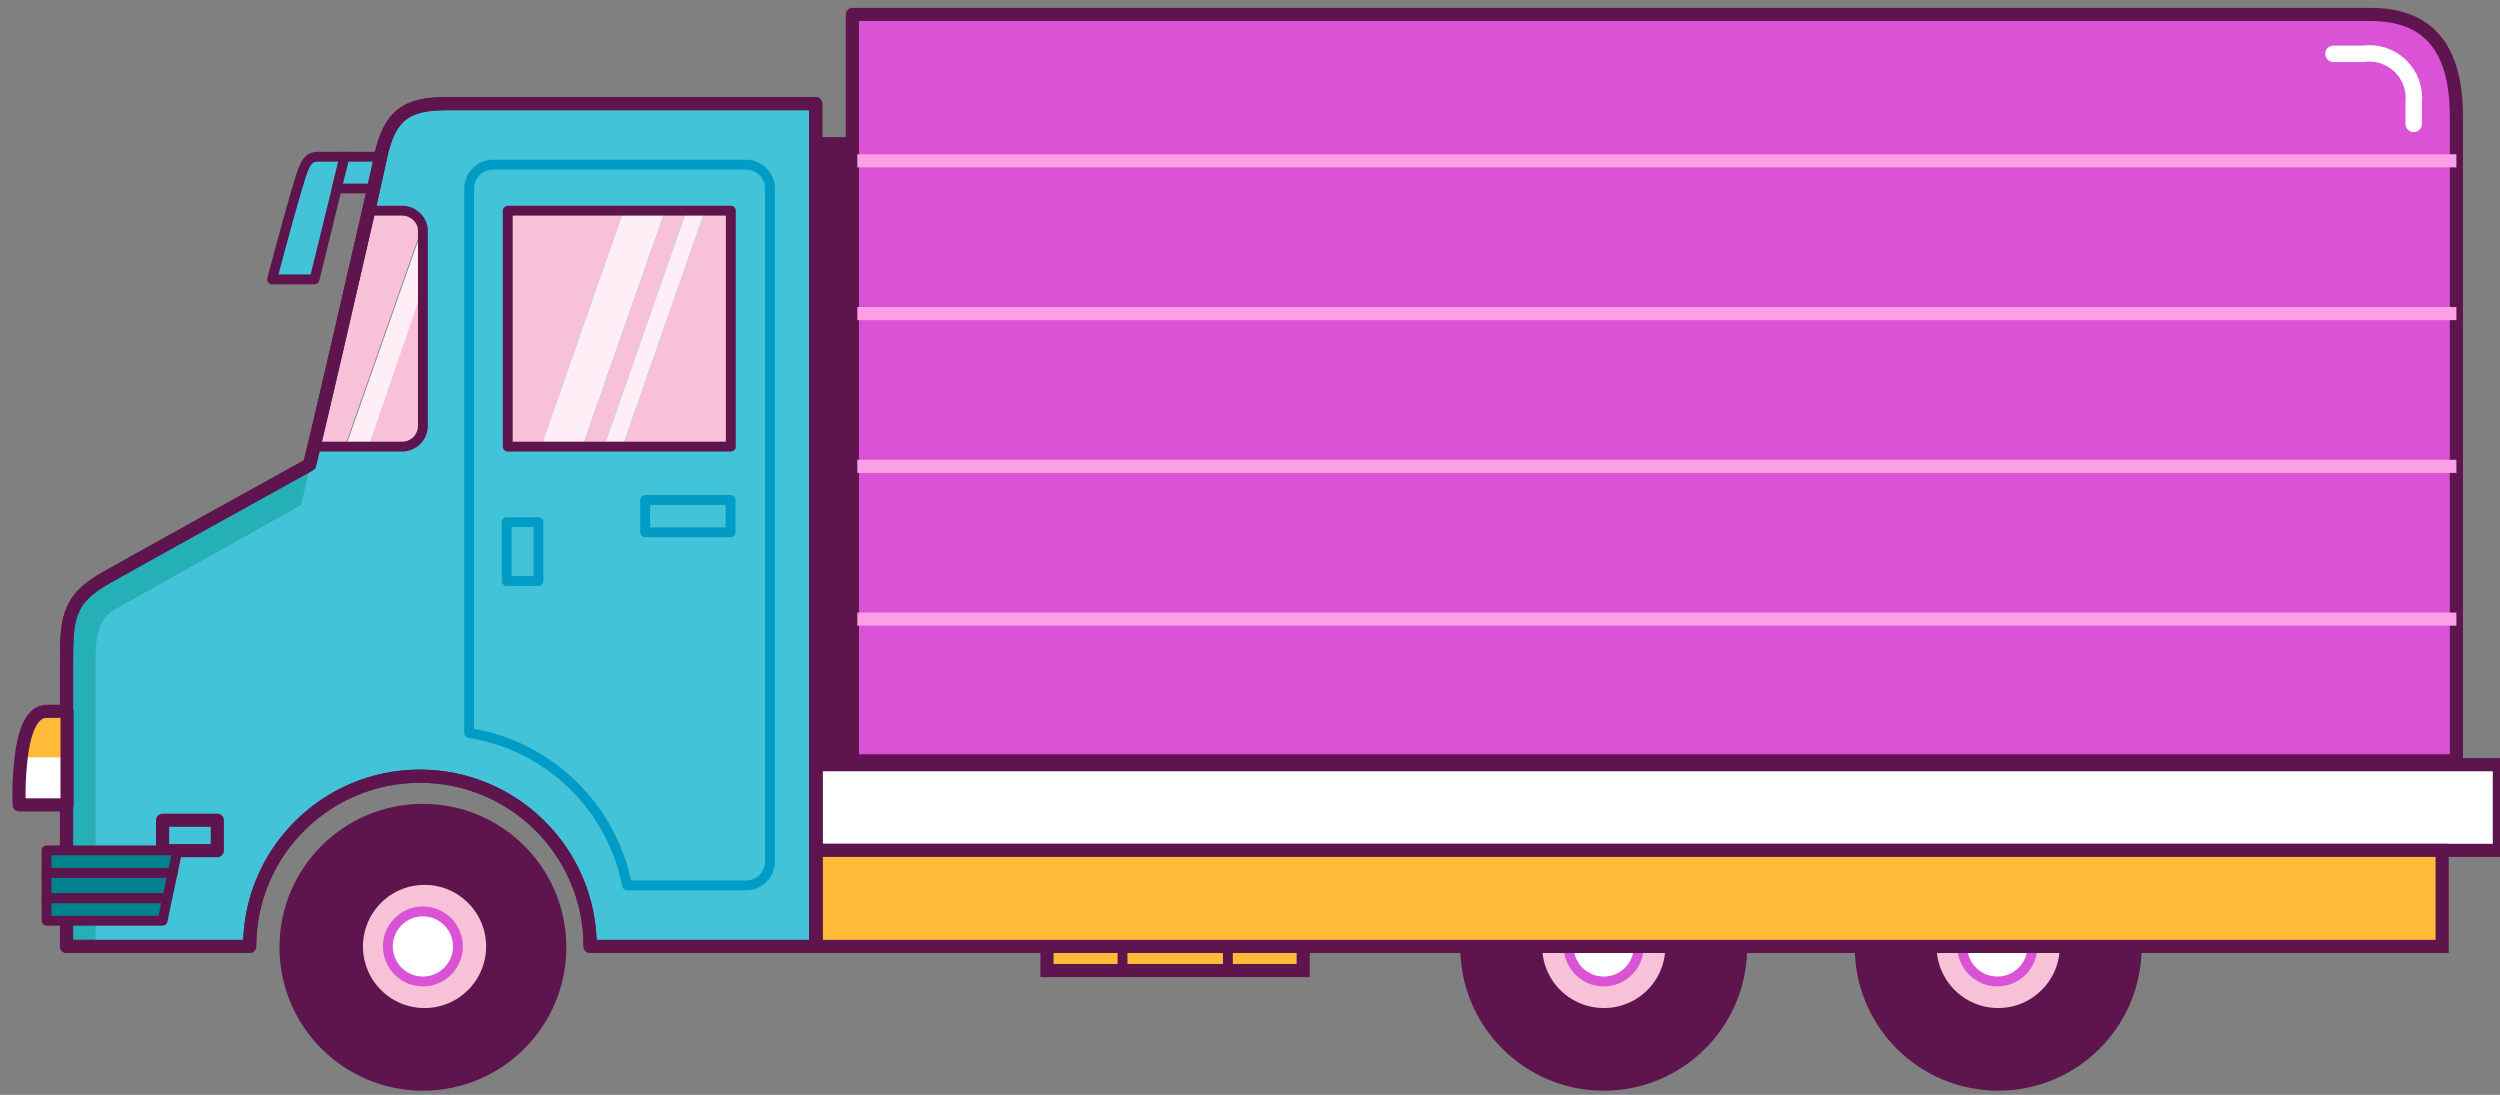
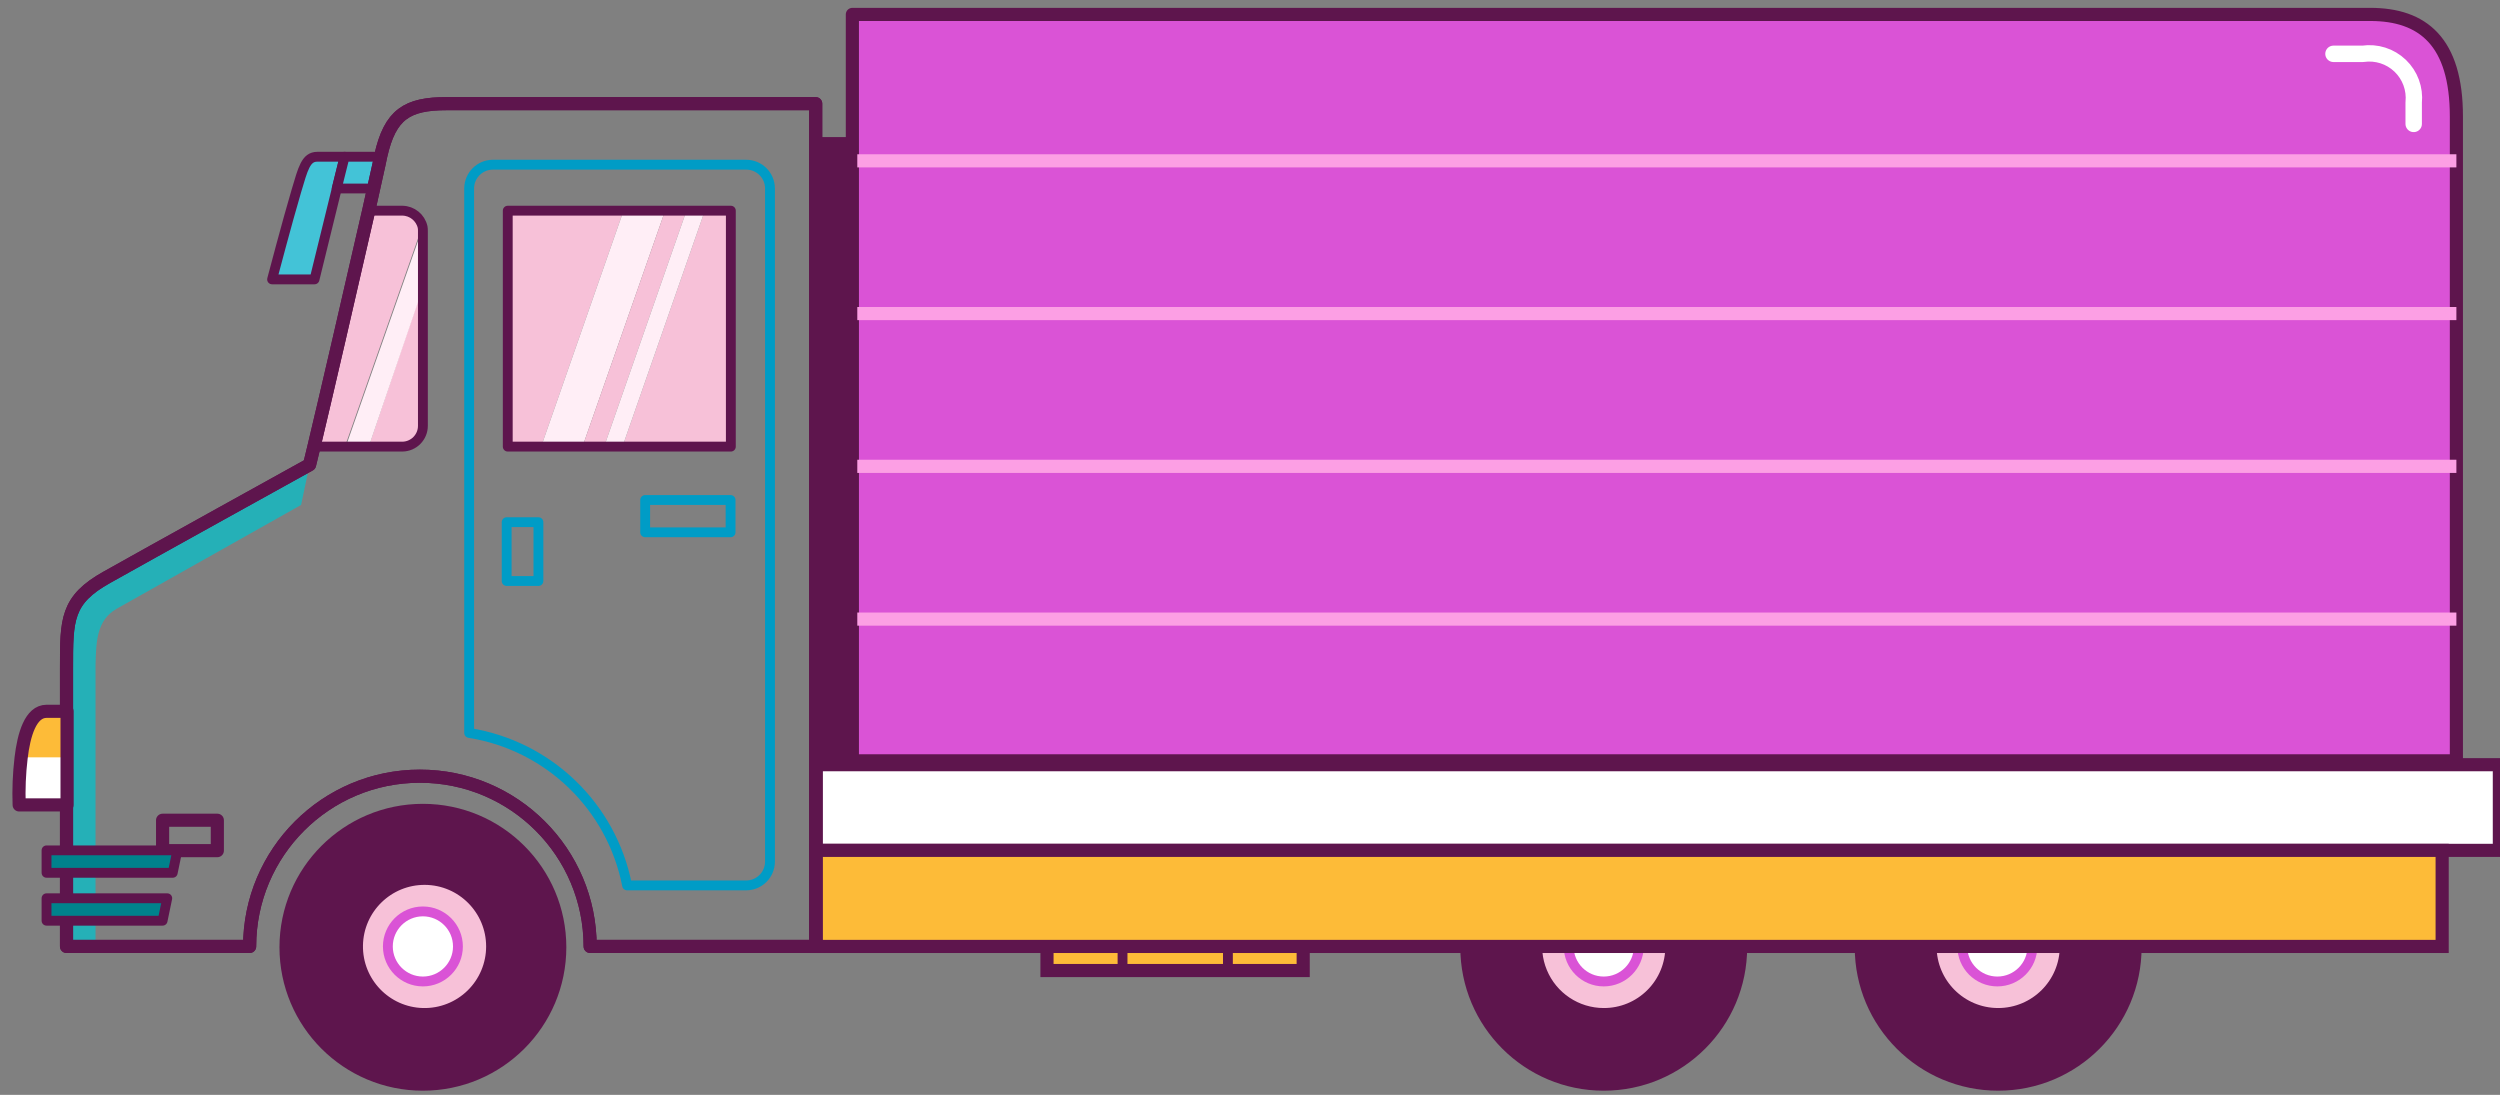
<svg xmlns="http://www.w3.org/2000/svg" version="1.1" width="274" height="120" viewBox="-1 -1 274 120">
  <rect x="-1" y="-1" width="274" height="120" fill="#808080" stroke="none" />
  <g id="ID0.6599094420671463">
    <g id="Page-1">
      <g id="City_Truck-02">
        <g id="Tire-1">
          <path id="Oval" fill="#F7C1D8" stroke="none" stroke-width="1" d="M 16.350 8.910 C 18.717 8.910 20.862 9.871 22.415 11.425 C 23.969 12.978 24.930 15.123 24.930 17.490 C 24.930 19.857 23.969 22.002 22.415 23.555 C 20.862 25.109 18.717 26.070 16.350 26.070 C 13.983 26.070 11.838 25.109 10.285 23.555 C 8.731 22.002 7.770 19.857 7.770 17.490 C 7.770 15.123 8.731 12.978 10.285 11.425 C 11.838 9.871 13.983 8.910 16.350 8.910 Z " transform="matrix(1, 0, 0, 1, 29, 85)" />
          <path id="Shape" fill="#5E154D" stroke="#5E154D" stroke-width="1.44" stroke-linecap="round" stroke-linejoin="round" d="M 16.350 2.820 C 8.066 2.820 1.350 9.536 1.350 17.820 C 1.350 26.104 8.066 32.820 16.350 32.820 C 24.634 32.820 31.350 26.104 31.350 17.820 C 31.350 9.536 24.634 2.820 16.350 2.820 Z M 16.350 25.200 C 12.249 25.101 8.995 21.714 9.061 17.613 C 9.126 13.512 12.487 10.230 16.589 10.262 C 20.690 10.295 23.999 13.628 24 17.730 C 24.001 19.743 23.189 21.671 21.749 23.077 C 20.309 24.483 18.362 25.249 16.350 25.200 Z " transform="matrix(1, 0, 0, 1, 29, 85)" />
          <path id="Oval" fill="#FFFFFF" stroke="#DA53D6" stroke-width="1.08" stroke-linecap="round" stroke-linejoin="round" d="M 16.350 13.890 C 17.409 13.890 18.369 14.320 19.065 15.015 C 19.760 15.711 20.190 16.671 20.190 17.730 C 20.190 18.789 19.760 19.749 19.065 20.445 C 18.369 21.140 17.409 21.570 16.350 21.570 C 15.291 21.570 14.331 21.140 13.635 20.445 C 12.940 19.749 12.510 18.789 12.510 17.730 C 12.510 16.671 12.940 15.711 13.635 15.015 C 14.331 14.320 15.291 13.890 16.350 13.890 Z " transform="matrix(1, 0, 0, 1, 29, 85)" />
        </g>
        <g id="Tire-2">
          <path id="Path" fill="#F7C1D8" stroke="none" stroke-width="1" d="M 16.770 5.760 C 10.143 5.760 4.770 11.133 4.770 17.760 C 4.770 24.387 10.143 29.760 16.770 29.760 C 23.397 29.760 28.770 24.387 28.770 17.760 C 28.770 11.133 23.397 5.760 16.770 5.760 Z " transform="matrix(1, 0, 0, 1, 158, 85)" />
          <path id="Shape" fill="#5E154D" stroke="#5E154D" stroke-width="1.44" stroke-linecap="round" stroke-linejoin="round" d="M 16.770 2.820 C 8.486 2.820 1.770 9.536 1.770 17.820 C 1.770 26.104 8.486 32.820 16.770 32.820 C 25.054 32.820 31.770 26.104 31.770 17.820 C 31.770 9.536 25.054 2.820 16.770 2.820 Z M 16.770 25.200 C 13.749 25.200 11.025 23.380 9.869 20.589 C 8.712 17.797 9.352 14.584 11.488 12.448 C 13.624 10.312 16.837 9.672 19.629 10.829 C 22.420 11.985 24.240 14.709 24.240 17.730 C 24.248 19.714 23.464 21.618 22.061 23.021 C 20.658 24.424 18.754 25.208 16.770 25.200 Z " transform="matrix(1, 0, 0, 1, 158, 85)" />
          <path id="Oval" fill="#FFFFFF" stroke="#DA53D6" stroke-width="1.08" stroke-linecap="round" stroke-linejoin="round" d="M 16.770 13.890 C 17.829 13.890 18.789 14.320 19.485 15.015 C 20.180 15.711 20.610 16.671 20.610 17.730 C 20.610 18.789 20.180 19.749 19.485 20.445 C 18.789 21.140 17.829 21.570 16.770 21.570 C 15.711 21.570 14.751 21.140 14.055 20.445 C 13.360 19.749 12.930 18.789 12.930 17.730 C 12.930 16.671 13.360 15.711 14.055 15.015 C 14.751 14.320 15.711 13.890 16.770 13.890 Z " transform="matrix(1, 0, 0, 1, 158, 85)" />
        </g>
        <g id="Tire-3">
          <path id="Path" fill="#F7C1D8" stroke="none" stroke-width="1" d="M 15 5.760 C 8.373 5.760 3 11.133 3 17.760 C 3 24.387 8.373 29.760 15 29.760 C 21.627 29.760 27 24.387 27 17.760 C 27 11.133 21.627 5.760 15 5.760 Z " transform="matrix(1, 0, 0, 1, 203, 85)" />
          <path id="Shape" fill="#5E154D" stroke="#5E154D" stroke-width="1.44" stroke-linecap="round" stroke-linejoin="round" d="M 15 2.820 C 6.716 2.820 0 9.536 0 17.820 C 0 26.104 6.716 32.820 15 32.820 C 23.284 32.820 30 26.104 30 17.820 C 30 13.842 28.420 10.026 25.607 7.213 C 22.794 4.400 18.978 2.820 15 2.820 Z M 15 25.200 C 10.874 25.200 7.530 21.856 7.530 17.730 C 7.530 13.604 10.874 10.260 15 10.260 C 19.126 10.260 22.470 13.604 22.470 17.730 C 22.470 21.856 19.126 25.200 15 25.200 Z " transform="matrix(1, 0, 0, 1, 203, 85)" />
          <path id="Oval" fill="#FFFFFF" stroke="#DA53D6" stroke-width="1.08" stroke-linecap="round" stroke-linejoin="round" d="M 14.910 13.890 C 15.969 13.890 16.929 14.320 17.625 15.015 C 18.320 15.711 18.750 16.671 18.750 17.730 C 18.750 18.789 18.320 19.749 17.625 20.445 C 16.929 21.140 15.969 21.570 14.910 21.570 C 13.851 21.570 12.891 21.140 12.195 20.445 C 11.500 19.749 11.070 18.789 11.070 17.730 C 11.070 16.671 11.500 15.711 12.195 15.015 C 12.891 14.320 13.851 13.890 14.910 13.890 Z " transform="matrix(1, 0, 0, 1, 203, 85)" />
        </g>
        <g id="Group-3">
          <g id="Group-2">
            <path id="Rectangle" fill="#FDBB38" stroke="#5E154D" stroke-width="1.44" d="M 0.750 1.200 L 28.830 1.200 L 28.830 14.370 L 0.750 14.370 L 0.750 1.200 Z " transform="matrix(1, 0, 0, 1, 113, 91)" />
            <path id="Path" fill="none" stroke="#5E154D" stroke-width="1.08" stroke-linecap="round" d="M 9.030 1.200 L 9.030 14.370 " transform="matrix(1, 0, 0, 1, 113, 91)" />
            <path id="Path" fill="none" stroke="#5E154D" stroke-width="1.08" stroke-linecap="round" d="M 20.580 1.200 L 20.580 14.370 " transform="matrix(1, 0, 0, 1, 113, 91)" />
          </g>
          <path id="Rectangle" fill="#FFFFFF" stroke="#5E154D" stroke-width="1.44" stroke-linecap="round" d="M 2.460 0.810 L 186.930 0.810 L 186.930 10.200 L 2.460 10.200 L 2.460 0.810 Z " transform="matrix(1, 0, 0, 1, 86, 82)" />
          <path id="Rectangle" fill="#FDBB38" stroke="#5E154D" stroke-width="1.44" d="M 2.460 10.200 L 180.660 10.200 L 180.660 20.730 L 2.460 20.730 L 2.460 10.200 Z " transform="matrix(1, 0, 0, 1, 86, 82)" />
        </g>
        <g id="Group">
          <path id="Path" fill="#25B0B7" stroke="none" stroke-width="1" d="M 12.750 55.740 L 33 44.340 L 33.930 39.930 C 33.930 39.930 15.660 50.040 11.730 52.260 C 7.260 54.750 7.290 56.910 7.290 62.220 L 7.290 92.730 L 10.470 92.730 L 10.470 61.920 C 10.530 59.220 10.620 57 12.750 55.740 Z " transform="matrix(1, 0, 0, 1, -1, 10)" />
-           <path id="Path" fill="#43C3D7" stroke="none" stroke-width="1" d="M 48.960 0.360 C 44.610 0.360 42.750 1.530 41.730 6.090 C 41.520 7.170 41.010 9.330 40.410 12.090 L 44.100 12.090 C 45.336 12.106 46.334 13.104 46.350 14.340 L 46.350 35.670 C 46.350 36.918 45.347 37.934 44.100 37.950 L 34.470 37.950 L 33.990 39.930 L 33 44.340 L 12.690 55.740 C 10.560 56.940 10.470 59.220 10.470 61.920 L 10.470 92.730 L 27.360 92.730 C 27.360 82.424 35.714 74.070 46.020 74.070 C 56.326 74.070 64.680 82.424 64.680 92.730 L 89.400 92.730 L 89.400 0.360 L 48.960 0.360 Z " transform="matrix(1, 0, 0, 1, -1, 10)" />
          <path id="Rectangle" fill="none" stroke="#009CC6" stroke-width="1.08" stroke-linecap="round" stroke-linejoin="round" d="M 70.710 43.800 L 80.070 43.800 L 80.070 47.340 L 70.710 47.340 L 70.710 43.800 Z " transform="matrix(1, 0, 0, 1, -1, 10)" />
          <path id="Rectangle" fill="none" stroke="#5E154D" stroke-width="1.44" stroke-linecap="round" stroke-linejoin="round" d="M 17.820 78.900 L 23.820 78.900 L 23.820 82.230 L 17.820 82.230 L 17.820 78.900 Z " transform="matrix(1, 0, 0, 1, -1, 10)" />
          <path id="Path" fill="none" stroke="#009CC6" stroke-width="1.08" stroke-linecap="round" stroke-linejoin="round" d="M 81.780 7.050 L 54 7.050 C 52.582 7.066 51.436 8.212 51.420 9.630 L 51.420 69.330 C 60.125 70.715 67.039 77.389 68.730 86.040 L 81.810 86.040 C 83.228 86.024 84.374 84.878 84.390 83.460 L 84.390 9.630 C 84.374 8.200 83.210 7.050 81.780 7.050 Z " transform="matrix(1, 0, 0, 1, -1, 10)" />
          <path id="Rectangle" fill="none" stroke="#009CC6" stroke-width="1.08" stroke-linecap="round" stroke-linejoin="round" d="M 55.530 46.230 L 59.010 46.230 L 59.010 52.680 L 55.530 52.680 L 55.530 46.230 Z " transform="matrix(1, 0, 0, 1, -1, 10)" />
          <path id="Path" fill="#F7C1D8" stroke="none" stroke-width="1" d="M 80.100 12.090 L 77.250 12.090 L 68.220 37.950 L 80.100 37.950 L 80.100 12.090 " transform="matrix(1, 0, 0, 1, -1, 10)" />
          <path id="Path" fill="#F7C1D8" stroke="none" stroke-width="1" d="M 55.650 12.090 L 55.650 37.950 L 59.310 37.950 L 68.340 12.090 L 55.650 12.090 " transform="matrix(1, 0, 0, 1, -1, 10)" />
          <path id="Path" fill="#FFEEF6" stroke="none" stroke-width="1" d="M 68.340 12.090 L 59.310 37.950 L 63.840 37.950 L 72.900 12.090 L 68.340 12.090 " transform="matrix(1, 0, 0, 1, -1, 10)" />
          <path id="Path" fill="#F7C1D8" stroke="none" stroke-width="1" d="M 44.100 12 L 40.410 12 C 38.580 20.010 35.580 33 34.410 37.860 L 37.830 37.860 L 46.260 13.860 C 46.054 12.817 45.162 12.049 44.100 12 Z " transform="matrix(1, 0, 0, 1, -1, 10)" />
          <path id="Path" fill="#F7C1D8" stroke="none" stroke-width="1" d="M 40.410 37.950 L 44.100 37.950 C 45.347 37.934 46.350 36.918 46.350 35.670 L 46.350 20.340 L 40.410 37.950 Z " transform="matrix(1, 0, 0, 1, -1, 10)" />
          <path id="Path" fill="#FFEEF6" stroke="none" stroke-width="1" d="M 46.350 14.340 C 46.365 14.190 46.365 14.040 46.350 13.890 L 37.920 37.890 L 40.440 37.890 L 46.440 20.280 L 46.350 14.340 Z " transform="matrix(1, 0, 0, 1, -1, 10)" />
          <path id="Path" fill="#F7C1D8" stroke="none" stroke-width="1" d="M 72.900 12.090 L 63.840 37.950 L 66.210 37.950 L 75.240 12.090 L 72.900 12.090 " transform="matrix(1, 0, 0, 1, -1, 10)" />
          <path id="Path" fill="#FFEEF6" stroke="none" stroke-width="1" d="M 75.240 12.090 L 66.210 37.950 L 68.220 37.950 L 77.250 12.090 L 75.240 12.090 " transform="matrix(1, 0, 0, 1, -1, 10)" />
          <path id="Path" fill="#43C3D7" stroke="#5E154D" stroke-width="1.08" stroke-linecap="round" stroke-linejoin="round" d="M 37.770 6.180 L 34.470 19.620 L 29.820 19.620 C 29.820 19.620 31.500 13.230 32.490 9.900 C 33.210 7.500 33.510 6.180 34.770 6.180 L 37.770 6.180 Z " transform="matrix(1, 0, 0, 1, -1, 10)" />
          <path id="Path" fill="#43C3D7" stroke="#5E154D" stroke-width="1.08" stroke-linecap="round" stroke-linejoin="round" d="M 37.770 6.180 L 41.730 6.180 L 40.950 9.660 L 36.900 9.660 L 37.770 6.180 " transform="matrix(1, 0, 0, 1, -1, 10)" />
          <path id="Path" fill="none" stroke="#5E154D" stroke-width="1.44" stroke-linejoin="round" d="M 48.960 0.360 C 44.610 0.360 42.750 1.530 41.730 6.090 C 41.520 7.170 41.010 9.330 40.410 12.090 C 38.580 20.100 35.580 33.090 34.410 37.950 L 33.930 39.930 C 33.930 39.930 15.660 50.040 11.730 52.260 C 7.260 54.750 7.290 56.910 7.290 62.220 L 7.290 92.730 L 27.360 92.730 C 27.360 82.424 35.714 74.070 46.020 74.070 C 56.326 74.070 64.680 82.424 64.680 92.730 L 89.400 92.730 L 89.400 0.360 L 48.960 0.360 Z " transform="matrix(1, 0, 0, 1, -1, 10)" />
          <path id="Rectangle" fill="none" stroke="#5E154D" stroke-width="1.08" stroke-linecap="round" stroke-linejoin="round" d="M 55.650 12.090 L 80.100 12.090 L 80.100 37.950 L 55.650 37.950 L 55.650 12.090 Z " transform="matrix(1, 0, 0, 1, -1, 10)" />
          <path id="Path" fill="none" stroke="#5E154D" stroke-width="1.44" stroke-linecap="round" stroke-linejoin="round" d="M 48.960 0.360 C 44.610 0.360 42.750 1.530 41.730 6.090 C 41.520 7.170 41.010 9.330 40.410 12.090 C 38.580 20.100 35.580 33.090 34.410 37.950 L 33.930 39.930 C 33.930 39.930 15.660 50.040 11.730 52.260 C 7.260 54.750 7.290 56.910 7.290 62.220 L 7.290 92.730 L 27.360 92.730 C 27.360 82.424 35.714 74.070 46.020 74.070 C 56.326 74.070 64.680 82.424 64.680 92.730 L 89.400 92.730 L 89.400 0.360 L 48.960 0.360 Z " transform="matrix(1, 0, 0, 1, -1, 10)" />
          <path id="Path" fill="none" stroke="#5E154D" stroke-width="1.08" stroke-linecap="round" stroke-linejoin="round" d="M 46.320 13.890 C 46.085 12.849 45.167 12.105 44.100 12.090 L 40.410 12.090 C 38.580 20.100 35.580 33.090 34.410 37.950 L 44.100 37.950 C 45.347 37.934 46.350 36.918 46.350 35.670 L 46.350 14.340 C 46.355 14.189 46.345 14.039 46.320 13.890 Z " transform="matrix(1, 0, 0, 1, -1, 10)" />
-           <path id="Path" fill="#00828C" stroke="#5E154D" stroke-width="1.08" stroke-linecap="round" stroke-linejoin="round" d="M 5.100 84.660 L 5.100 87.450 L 18.330 87.450 L 18.930 84.660 L 5.100 84.660 " transform="matrix(1, 0, 0, 1, -1, 10)" />
          <path id="Path" fill="#00828C" stroke="#5E154D" stroke-width="1.08" stroke-linecap="round" stroke-linejoin="round" d="M 5.100 89.910 L 17.820 89.910 L 18.330 87.450 L 5.100 87.450 L 5.100 89.910 " transform="matrix(1, 0, 0, 1, -1, 10)" />
          <path id="Path" fill="#00828C" stroke="#5E154D" stroke-width="1.08" stroke-linecap="round" stroke-linejoin="round" d="M 19.440 82.200 L 5.100 82.200 L 5.100 84.660 L 18.930 84.660 L 19.440 82.200 " transform="matrix(1, 0, 0, 1, -1, 10)" />
          <path id="Path" fill="#FDBB38" stroke="none" stroke-width="1" d="M 7.350 66.960 L 5.100 66.960 C 3.360 66.960 2.610 69.510 2.310 72.090 L 7.350 72.090 L 7.350 66.960 Z " transform="matrix(1, 0, 0, 1, -1, 10)" />
          <path id="Path" fill="#FFFFFF" stroke="none" stroke-width="1" d="M 2.310 72 C 2.109 73.702 2.039 75.417 2.100 77.130 L 7.350 77.130 L 7.350 72 L 2.310 72 Z " transform="matrix(1, 0, 0, 1, -1, 10)" />
          <path id="Path" fill="none" stroke="#5E154D" stroke-width="1.44" stroke-linecap="round" stroke-linejoin="round" d="M 5.100 66.960 C 3.360 66.960 2.610 69.510 2.310 72.090 C 2.109 73.792 2.039 75.507 2.100 77.220 L 7.350 77.220 L 7.350 66.960 L 5.100 66.960 Z " transform="matrix(1, 0, 0, 1, -1, 10)" />
        </g>
        <g id="Back-of-Truck">
          <path id="Path" fill="#DA53D6" stroke="none" stroke-width="1" d="M 182.220 83.490 L 6.420 83.490 L 6.420 1.680 L 172.770 1.680 C 178.560 1.680 182.220 4.680 182.220 12.870 L 182.220 83.490 Z " transform="matrix(1, 0, 0, 1, 86, -1.1)" />
          <path id="Path" fill="none" stroke="#5E154D" stroke-width="1.44" stroke-linecap="round" stroke-linejoin="round" d="M 182.220 83.490 L 6.420 83.490 L 6.420 1.680 L 172.770 1.680 C 178.560 1.680 182.220 4.680 182.220 12.870 L 182.220 83.490 Z " transform="matrix(1, 0, 0, 1, 86, -1.1)" />
          <path id="Path" fill="none" stroke="#FC9FE4" stroke-width="1.44" stroke-linejoin="round" d="M 6.420 17.730 L 182.220 17.730 " transform="matrix(1, 0, 0, 1, 86, -1.1)" />
          <path id="Path" fill="none" stroke="#FC9FE4" stroke-width="1.44" stroke-linejoin="round" d="M 6.420 34.470 L 182.220 34.470 " transform="matrix(1, 0, 0, 1, 86, -1.1)" />
          <path id="Path" fill="none" stroke="#FC9FE4" stroke-width="1.44" stroke-linejoin="round" d="M 6.420 51.210 L 182.220 51.210 " transform="matrix(1, 0, 0, 1, 86, -1.1)" />
          <path id="Path" fill="none" stroke="#FC9FE4" stroke-width="1.44" stroke-linejoin="round" d="M 6.420 67.950 L 182.220 67.950 " transform="matrix(1, 0, 0, 1, 86, -1.1)" />
          <path id="Path" fill="none" stroke="#FFFFFF" stroke-width="1.8" stroke-linecap="round" stroke-linejoin="round" d="M 168.750 6 L 171.960 6 C 173.454 5.779 174.966 6.260 176.057 7.304 C 177.148 8.348 177.695 9.838 177.540 11.340 L 177.540 13.680 " transform="matrix(1, 0, 0, 1, 86, -1.1)" />
          <path id="Rectangle" fill="#5E154D" stroke="#5E154D" stroke-width="1.08" stroke-linecap="round" stroke-linejoin="round" d="M 2.460 15.660 L 6.420 15.660 L 6.420 83.490 L 2.460 83.490 L 2.460 15.660 Z " transform="matrix(1, 0, 0, 1, 86, -1.1)" />
        </g>
      </g>
    </g>
  </g>
</svg>